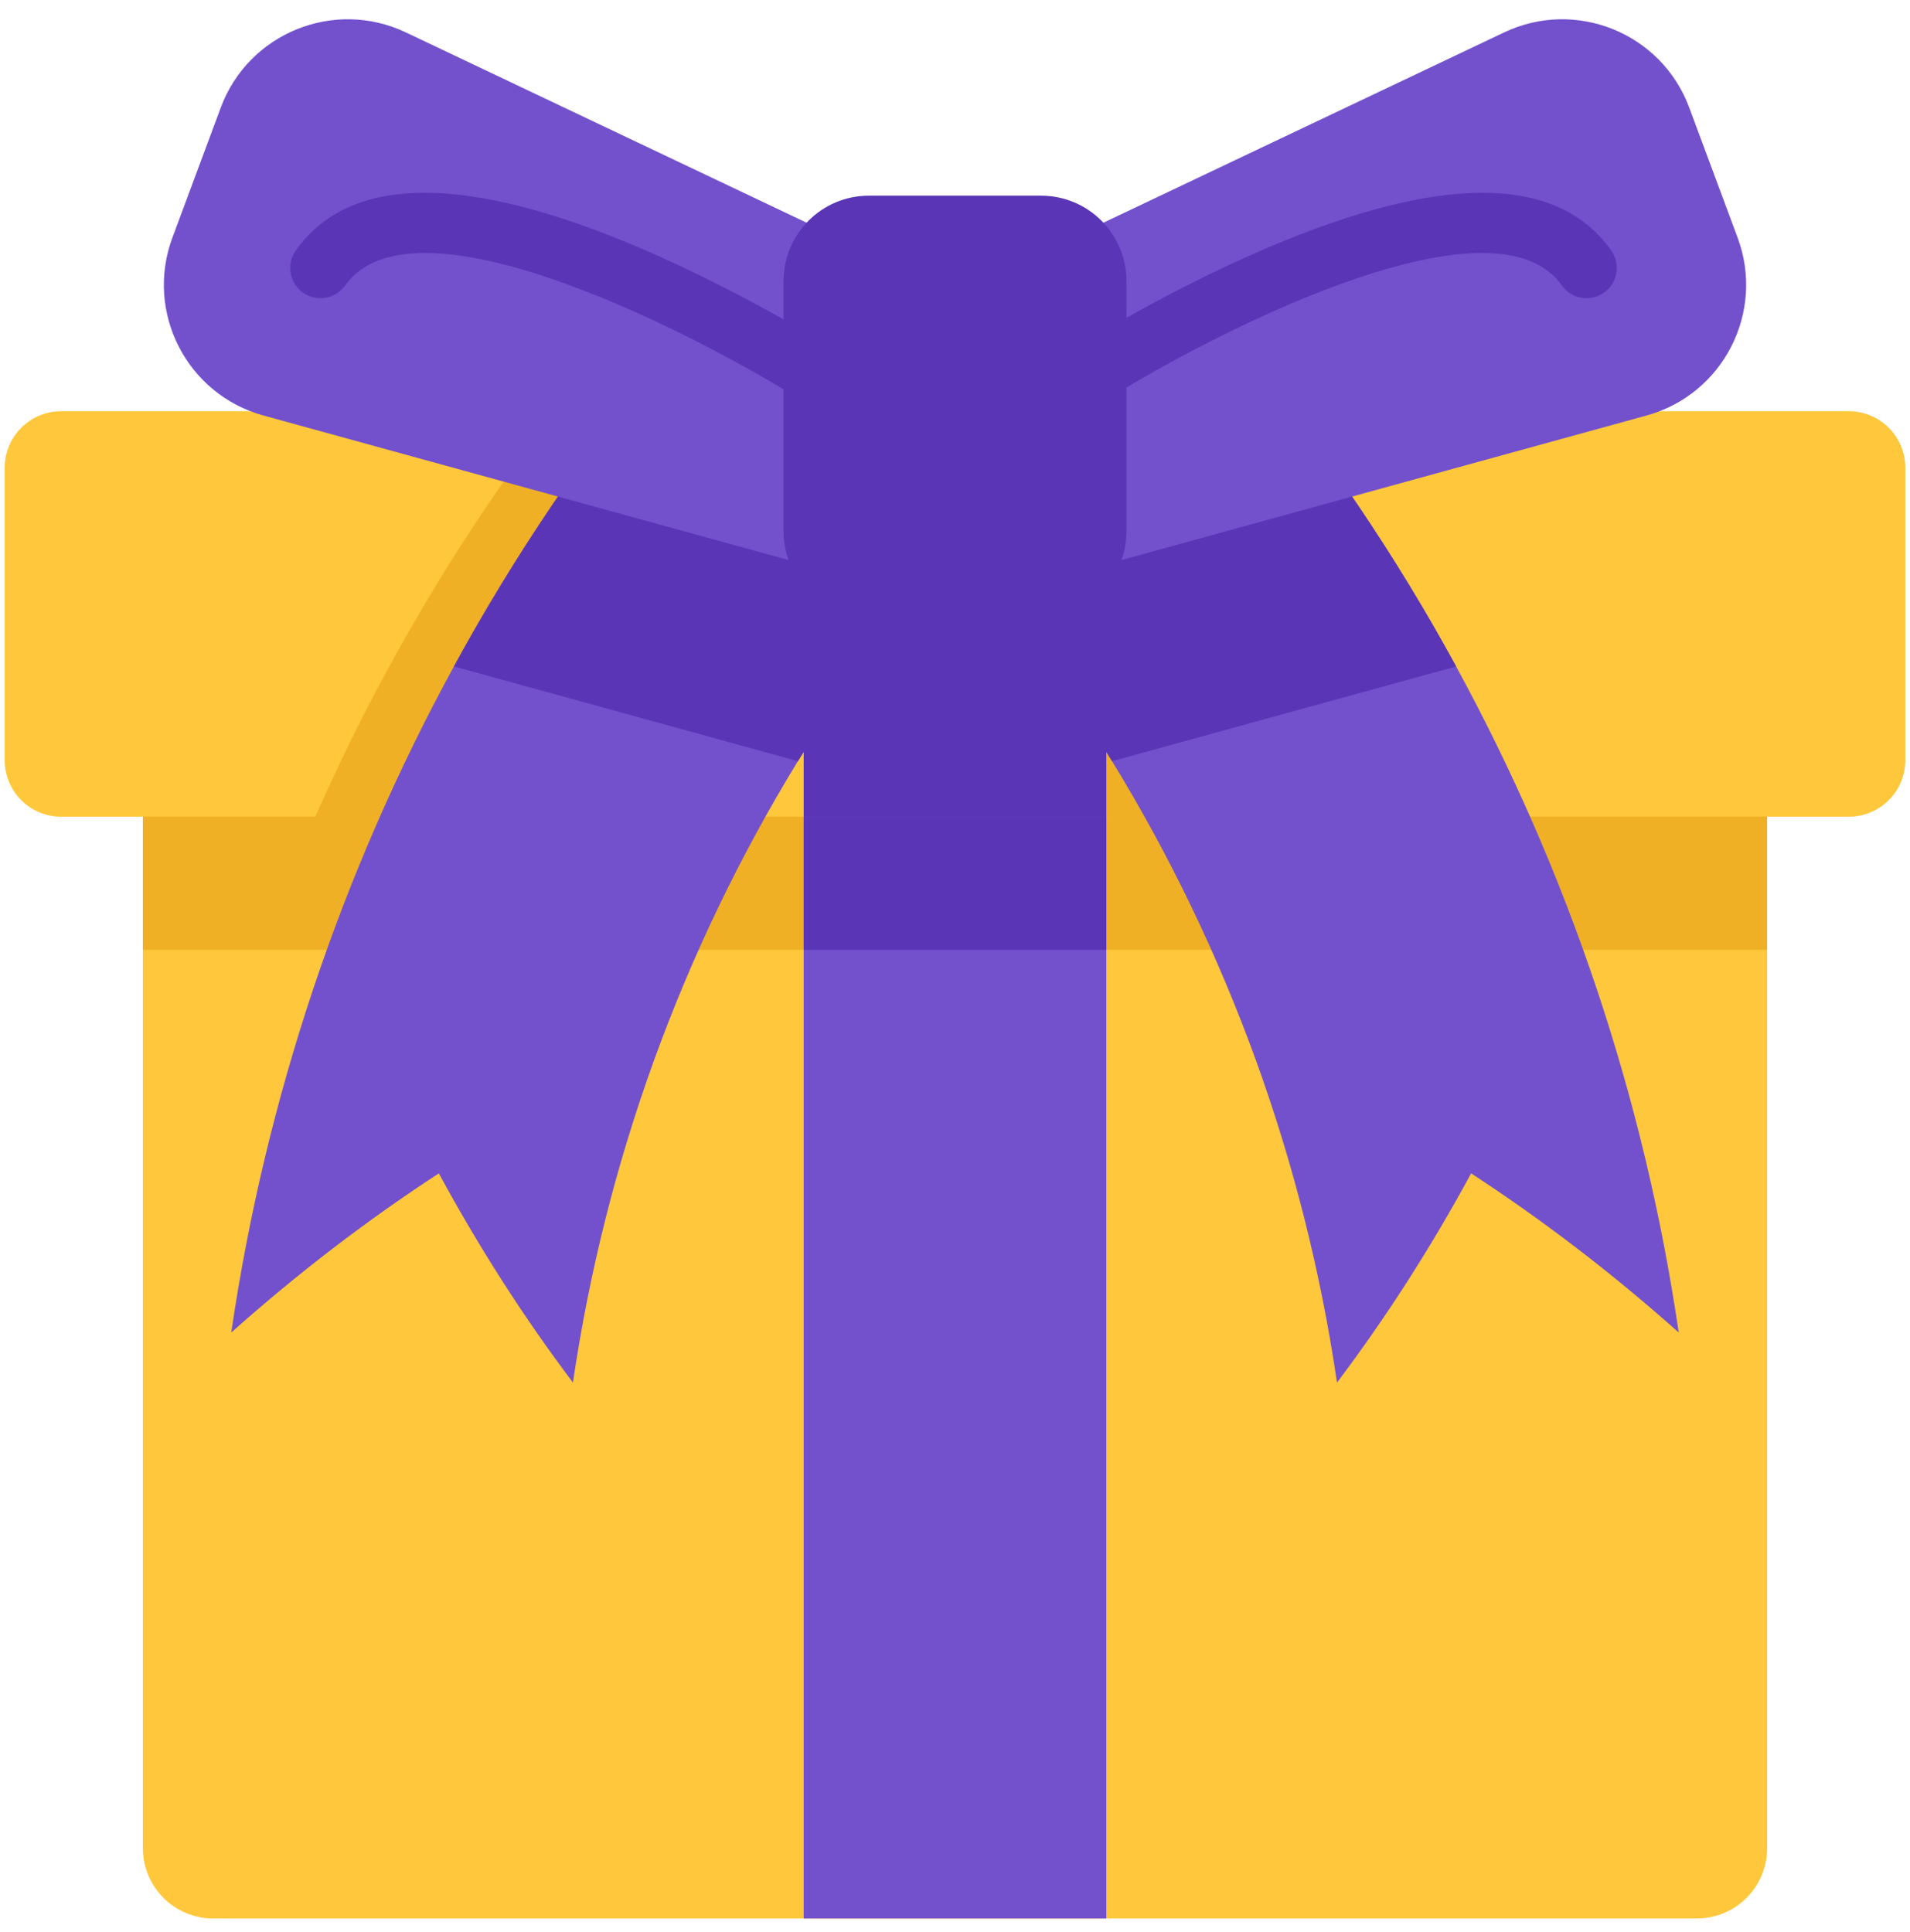
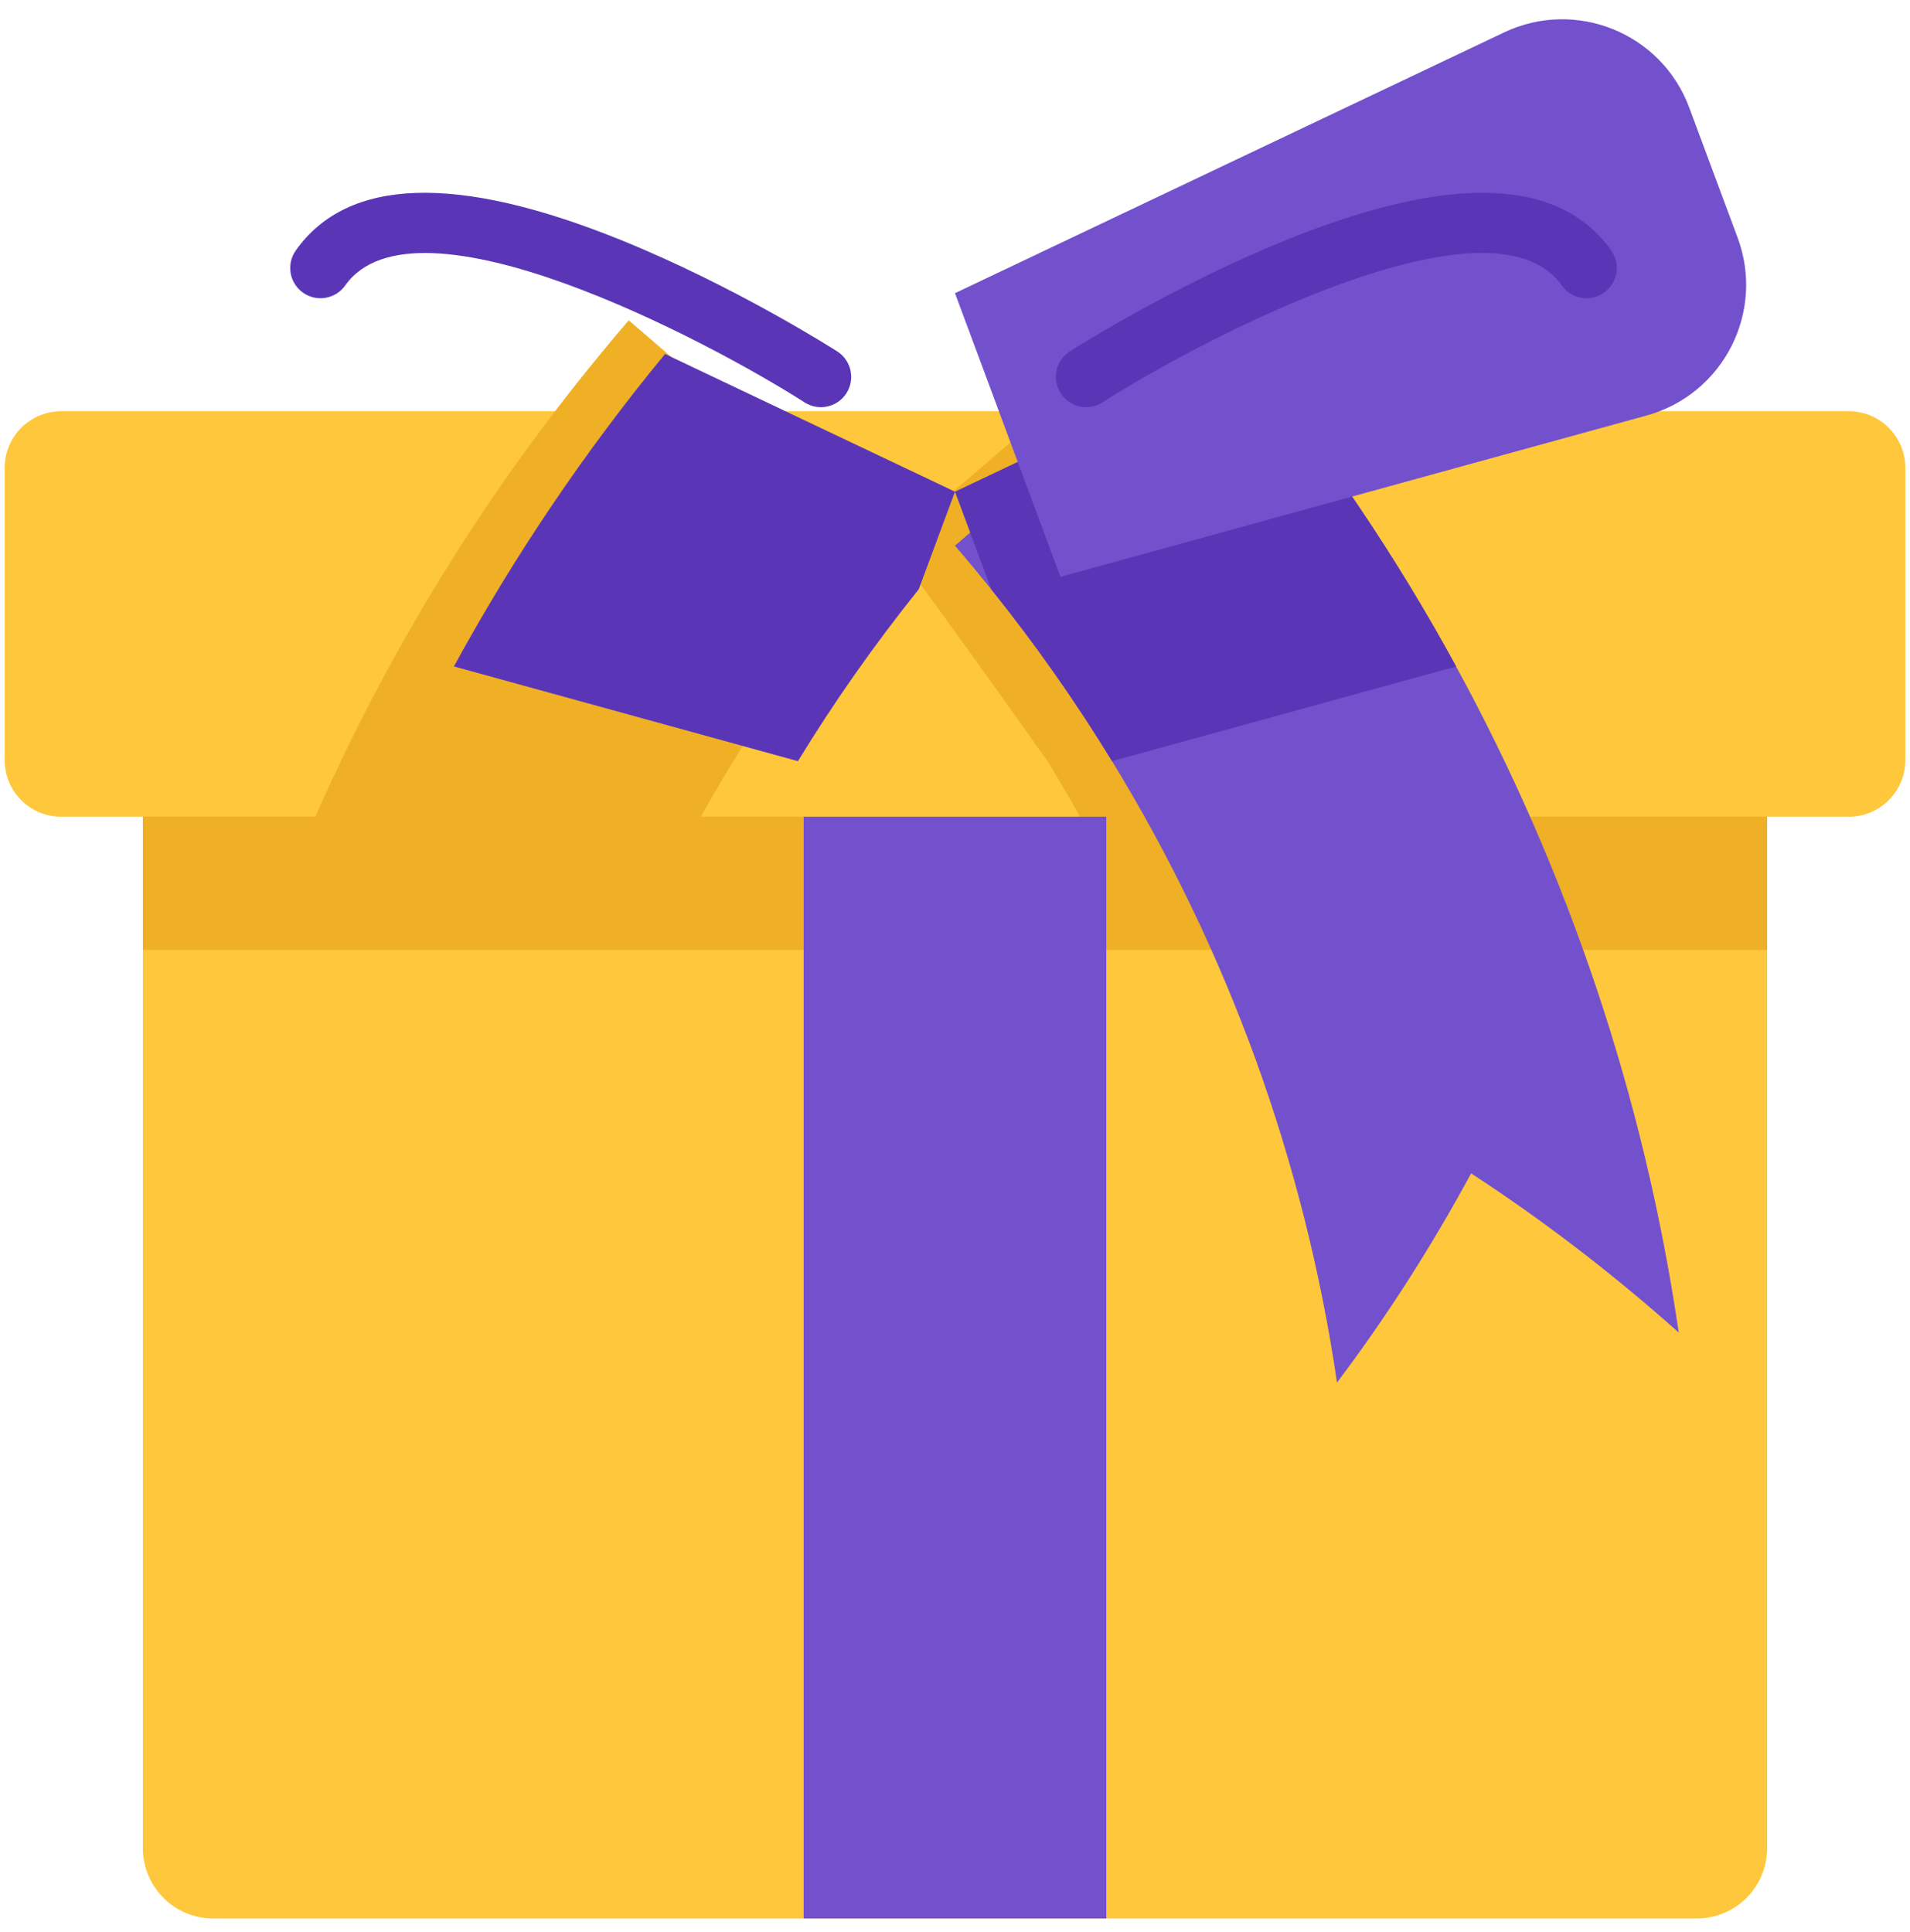
<svg xmlns="http://www.w3.org/2000/svg" width="87" height="88" viewBox="0 0 87 88" fill="none">
  <path d="M77.287 87.394H9.713C7.943 87.394 6.508 85.96 6.508 84.19V32.518H80.492V84.19C80.492 85.96 79.057 87.394 77.287 87.394Z" fill="#FFC73B" />
  <path d="M6.508 32.518H80.492V43.27H6.508V32.518Z" fill="#EFB025" />
  <path d="M86.787 21.308V34.629C86.787 36.051 85.632 37.204 84.21 37.204H2.789C1.366 37.204 0.213 36.051 0.213 34.629V21.308C0.213 19.885 1.366 18.732 2.789 18.732H84.21C85.632 18.732 86.787 19.885 86.787 21.308Z" fill="#FFC73B" />
  <path d="M40.557 24.857C39.995 25.511 39.444 26.175 38.906 26.846C36.9 29.342 35.063 31.958 33.404 34.672C32.893 35.507 32.4 36.351 31.922 37.204H14.364C15.389 34.877 16.514 32.592 17.733 30.359C19.943 26.307 22.465 22.419 25.283 18.733C25.956 17.852 26.645 16.982 27.351 16.126C27.773 15.609 28.203 15.1 28.639 14.592C30.242 15.973 31.843 17.352 33.446 18.733C33.694 18.945 33.943 19.161 34.19 19.374C36.082 21.003 37.974 22.631 39.864 24.262C40.096 24.459 40.326 24.659 40.557 24.857Z" fill="#EFB025" />
-   <path d="M66.755 37.204H49.195C48.719 36.351 48.224 35.507 47.714 34.672C46.054 31.958 44.216 29.342 42.212 26.846C41.671 26.175 41.12 25.511 40.557 24.857C40.789 24.659 41.019 24.46 41.251 24.262C43.144 22.631 45.035 21.001 46.926 19.374C47.175 19.161 47.423 18.945 47.671 18.733C49.274 17.352 50.877 15.973 52.478 14.592C52.914 15.098 53.344 15.609 53.767 16.124C54.474 16.982 55.163 17.852 55.835 18.733C58.652 22.419 61.174 26.307 63.386 30.359C64.604 32.592 65.729 34.877 66.755 37.204Z" fill="#EFB025" />
-   <path d="M43.498 24.858C42.936 25.512 42.384 26.176 41.846 26.847C39.841 29.343 38.004 31.959 36.344 34.674C31.074 43.288 27.574 52.91 26.098 62.981C23.88 60.039 21.832 56.855 19.99 53.451C16.749 55.564 13.582 57.982 10.533 60.702C12.099 50.019 15.549 39.751 20.674 30.36C23.411 25.341 26.628 20.573 30.291 16.126C30.714 15.61 31.144 15.101 31.58 14.593C33.43 16.187 35.28 17.781 37.131 19.375C39.022 21.003 40.914 22.632 42.806 24.262C43.037 24.459 43.267 24.659 43.498 24.858Z" fill="#7351CC" />
+   <path d="M66.755 37.204H49.195C48.719 36.351 48.224 35.507 47.714 34.672C41.671 26.175 41.12 25.511 40.557 24.857C40.789 24.659 41.019 24.46 41.251 24.262C43.144 22.631 45.035 21.001 46.926 19.374C47.175 19.161 47.423 18.945 47.671 18.733C49.274 17.352 50.877 15.973 52.478 14.592C52.914 15.098 53.344 15.609 53.767 16.124C54.474 16.982 55.163 17.852 55.835 18.733C58.652 22.419 61.174 26.307 63.386 30.359C64.604 32.592 65.729 34.877 66.755 37.204Z" fill="#EFB025" />
  <path d="M76.466 60.702C73.416 57.982 70.249 55.564 67.009 53.451C65.166 56.855 63.119 60.039 60.9 62.981C59.424 52.91 55.925 43.288 50.654 34.674C48.995 31.959 47.156 29.343 45.152 26.847C44.612 26.176 44.061 25.512 43.498 24.858C43.73 24.659 43.96 24.46 44.191 24.262C46.084 22.632 47.976 21.002 49.868 19.375C51.718 17.779 53.57 16.187 55.419 14.593C55.855 15.099 56.285 15.61 56.707 16.125C60.371 20.572 63.588 25.34 66.326 30.36C71.45 39.751 74.9 50.019 76.466 60.702Z" fill="#7351CC" />
-   <path d="M36.607 24.858H50.392V37.204H36.607V24.858Z" fill="#5A36B7" />
  <path d="M66.327 30.36L50.655 34.674C48.996 31.959 47.157 29.343 45.153 26.847L44.192 24.262L43.499 22.398L49.869 19.375L56.708 16.125C60.372 20.572 63.589 25.34 66.327 30.36Z" fill="#5A36B7" />
  <path d="M43.5 22.398L42.807 24.262L41.847 26.847C39.842 29.343 38.005 31.959 36.345 34.674L20.675 30.359C23.412 25.341 26.629 20.573 30.292 16.126L37.132 19.375L43.5 22.398Z" fill="#5A36B7" />
  <path d="M68.511 1.477L43.499 13.355L48.304 26.276L75 18.928C78.492 17.967 80.41 14.22 79.148 10.826L76.944 4.901C75.683 1.507 71.782 -0.077 68.511 1.477Z" fill="#7351CC" />
-   <path d="M18.489 1.477L43.5 13.355L38.696 26.276L12 18.928C8.509 17.967 6.59 14.22 7.853 10.826L10.056 4.901C11.318 1.507 15.217 -0.077 18.489 1.477Z" fill="#7351CC" />
  <path d="M49.472 18.548C49.018 18.548 48.572 18.323 48.31 17.912C47.9 17.27 48.087 16.418 48.728 16.008C48.917 15.887 53.422 13.021 58.594 10.929C66.05 7.913 71.028 8.075 73.391 11.41C73.831 12.031 73.684 12.892 73.062 13.332C72.441 13.772 71.581 13.625 71.141 13.004C67.939 8.483 54.625 15.512 50.213 18.331C49.983 18.478 49.727 18.548 49.472 18.548Z" fill="#5A36B7" />
  <path d="M37.391 18.548C37.137 18.548 36.88 18.478 36.65 18.331C32.239 15.512 18.925 8.483 15.723 13.004C15.282 13.625 14.422 13.772 13.801 13.332C13.18 12.891 13.033 12.031 13.473 11.41C15.835 8.075 20.813 7.913 28.27 10.929C33.442 13.02 37.946 15.887 38.136 16.008C38.777 16.418 38.964 17.27 38.555 17.912C38.291 18.323 37.846 18.548 37.391 18.548Z" fill="#5A36B7" />
-   <path d="M47.422 8.914H39.578C37.431 8.914 35.691 10.654 35.691 12.801V24.197C35.691 26.344 37.431 28.085 39.578 28.085H47.422C49.569 28.085 51.309 26.344 51.309 24.197V12.801C51.309 10.654 49.569 8.914 47.422 8.914Z" fill="#5A36B7" />
  <path d="M36.607 37.204H50.392V87.394H36.607V37.204Z" fill="#7351CC" />
-   <path d="M36.607 37.204H50.392V43.27H36.607V37.204Z" fill="#5A36B7" />
</svg>